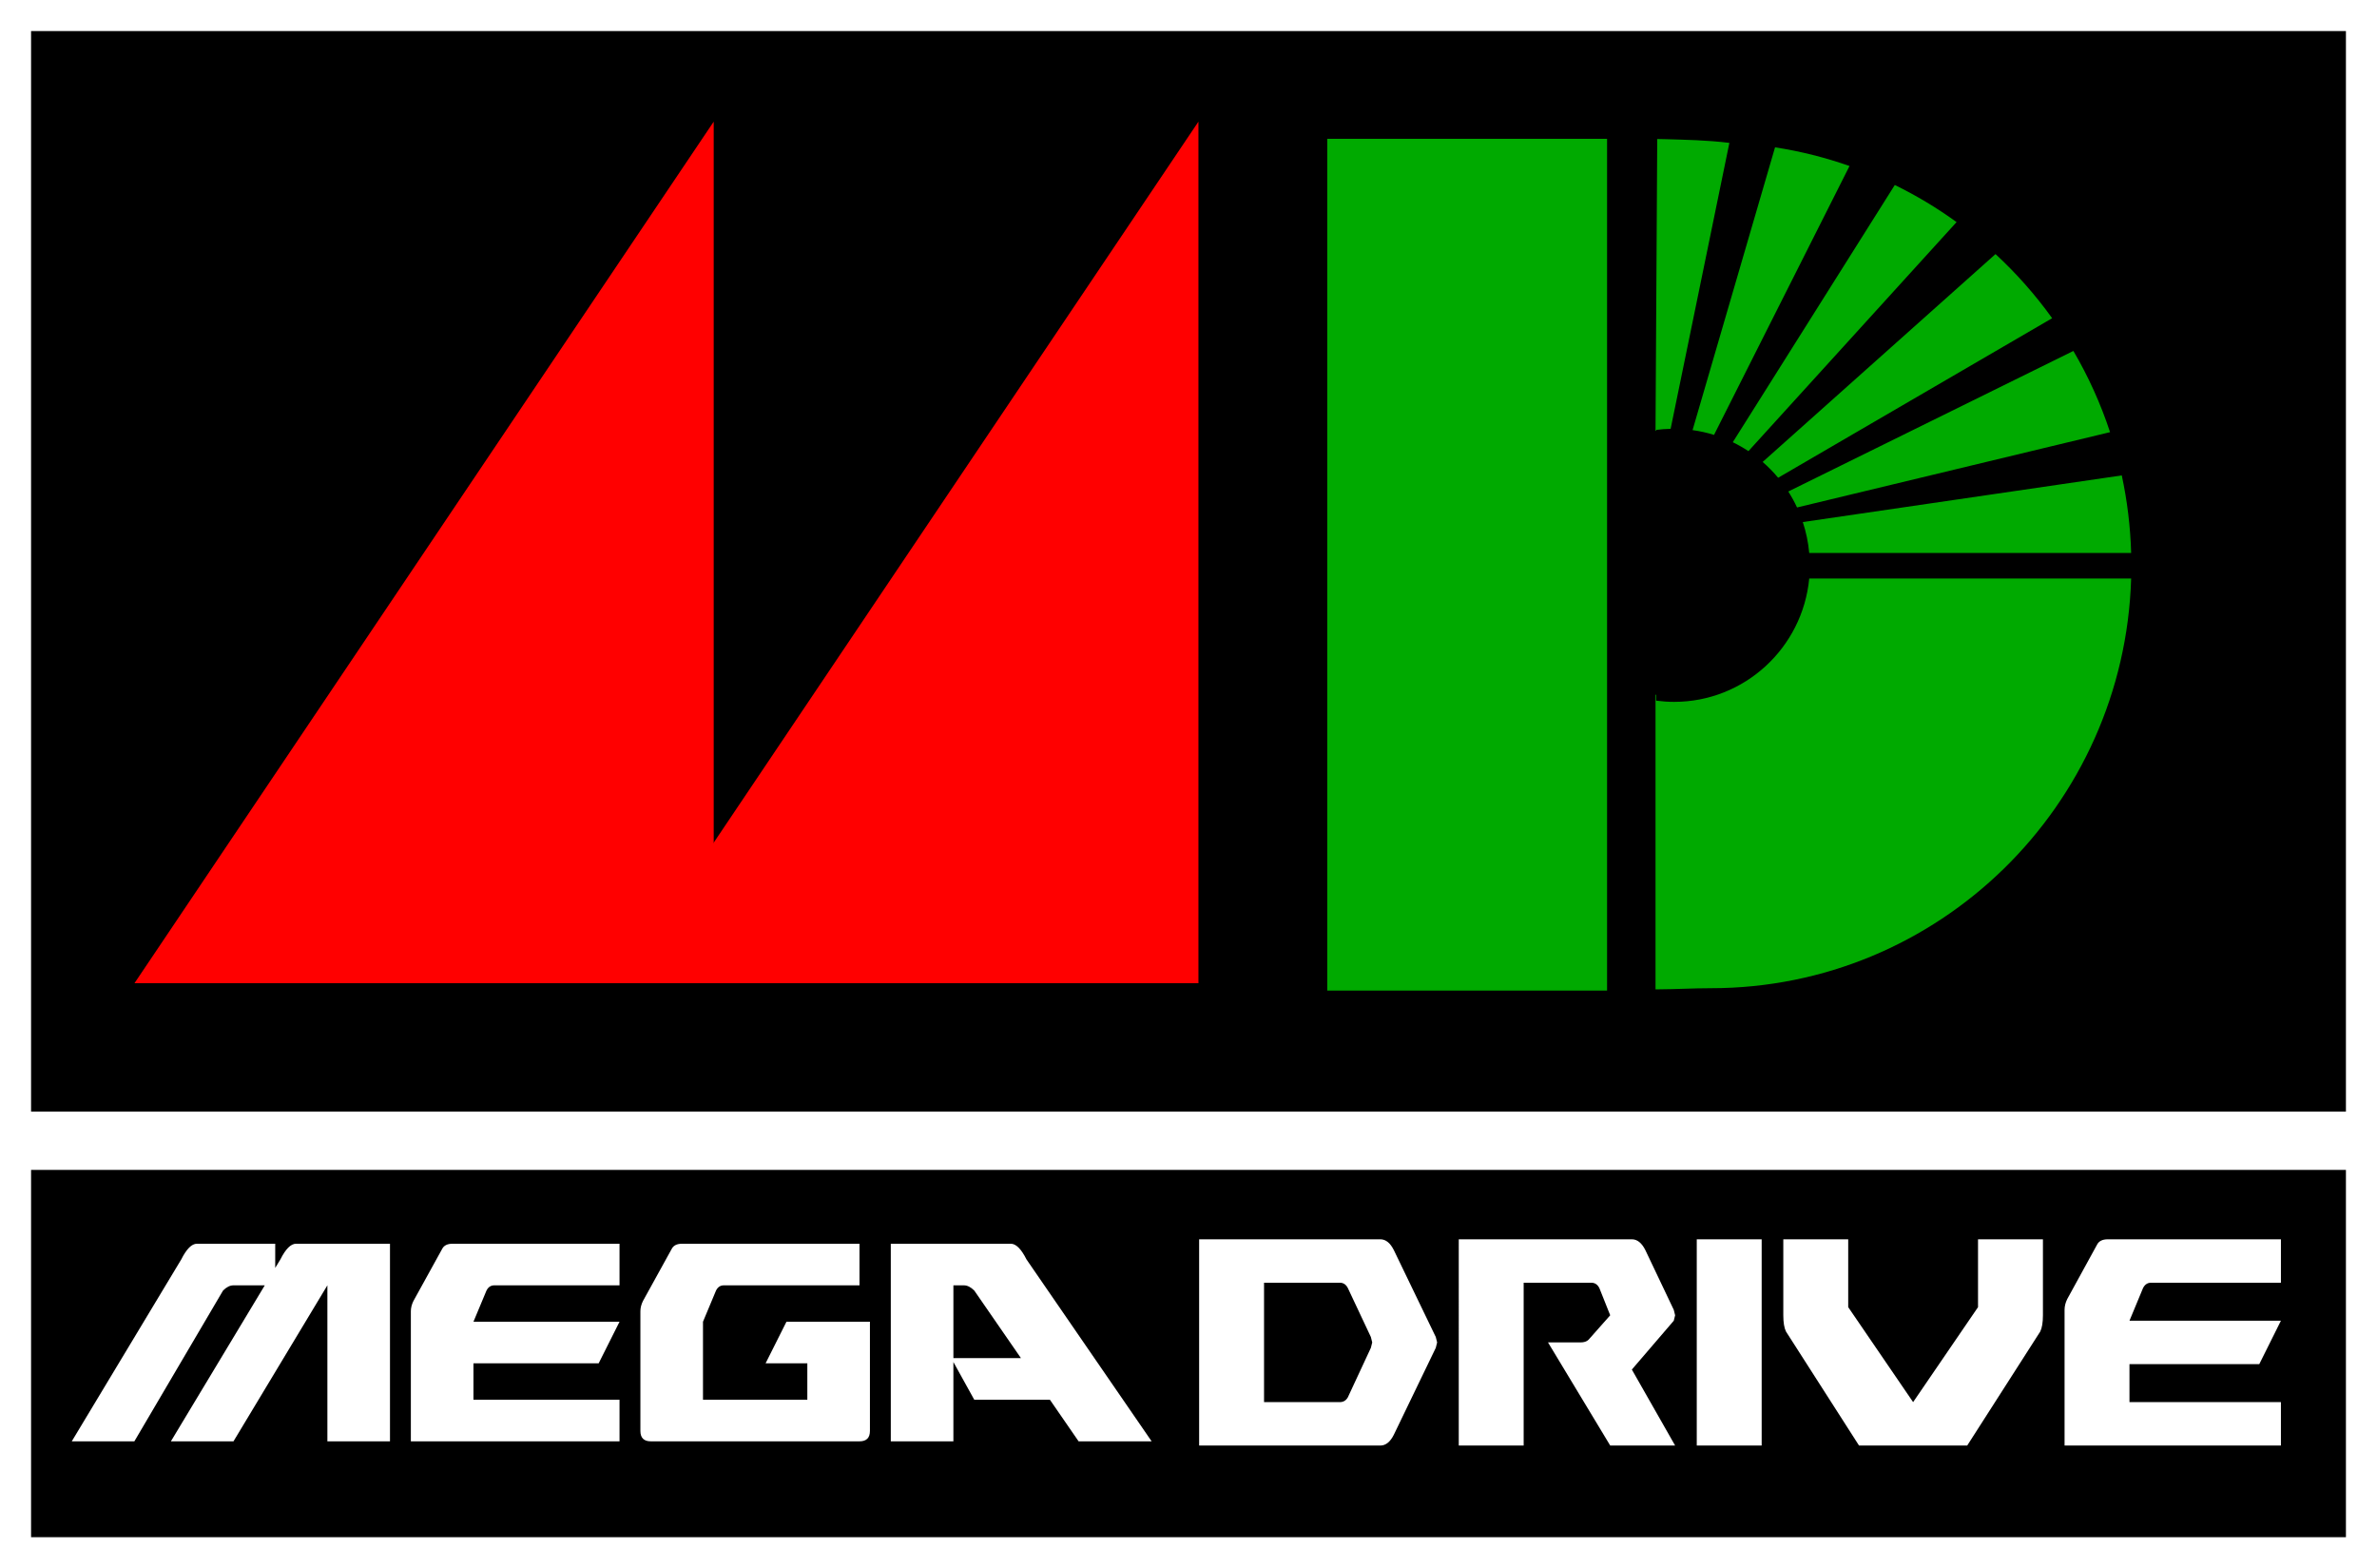
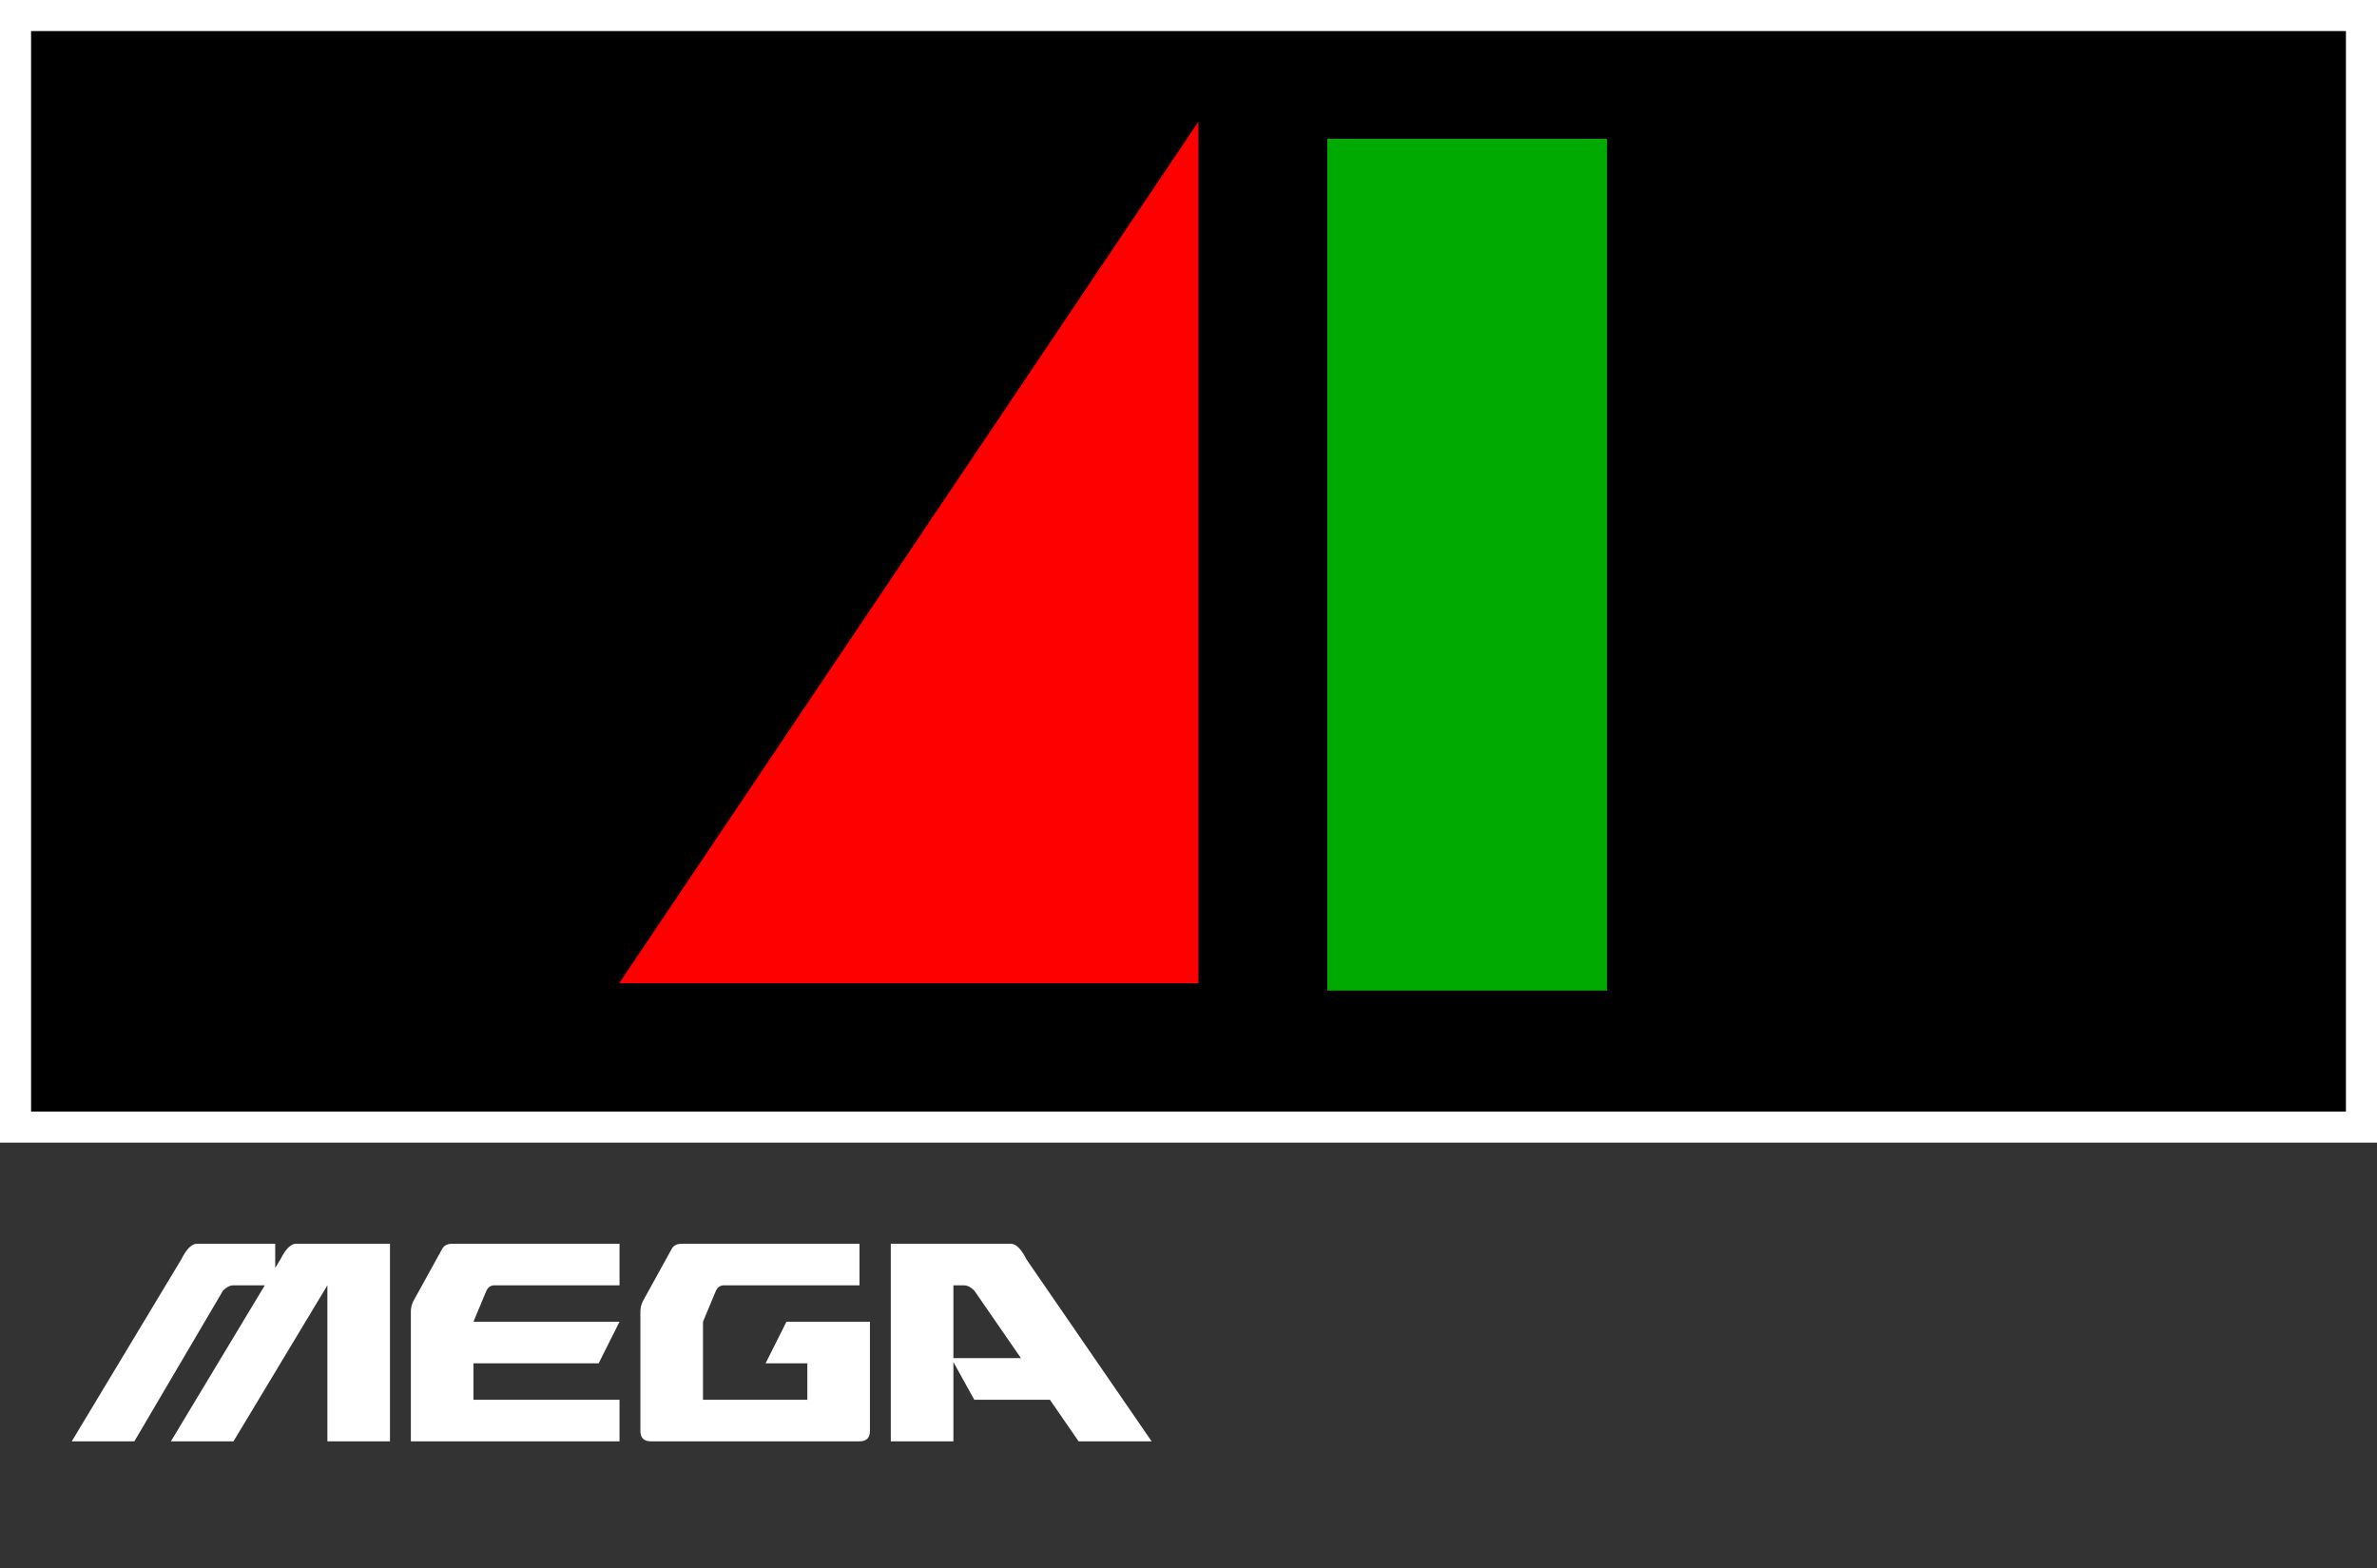
<svg xmlns="http://www.w3.org/2000/svg" xmlns:ns1="http://www.inkscape.org/namespaces/inkscape" xmlns:ns2="http://sodipodi.sourceforge.net/DTD/sodipodi-0.dtd" width="764.989" height="504.673" id="svg2" version="1.1" ns1:version="1.0.2-2 (e86c870879, 2021-01-15)" ns2:docname="megadrive-v1.svg">
  <rect width="100%" height="100%" fill="#333333" stroke="none" />
  <defs id="defs4">
    <ns1:path-effect effect="skeletal" id="path-effect3036" is_visible="true" pattern="m -9.091,-5.051 v 10 L 0.909,-0.051 Z" copytype="single_stretched" prop_scale="1" scale_y_rel="false" spacing="0" normal_offset="0" tang_offset="0" prop_units="false" vertical_pattern="false" fuse_tolerance="0" lpeversion="0" hide_knot="false" />
    <ns1:path-effect effect="spiro" id="path-effect3034" is_visible="true" lpeversion="0" />
    <ns1:path-effect effect="skeletal" id="path-effect3030" is_visible="true" pattern="M 0,0 V 10 L 10,5 Z" copytype="single_stretched" prop_scale="1" scale_y_rel="false" spacing="0" normal_offset="0" tang_offset="0" prop_units="false" vertical_pattern="false" fuse_tolerance="0" lpeversion="0" hide_knot="false" />
    <ns1:path-effect effect="spiro" id="path-effect3028" is_visible="true" lpeversion="0" />
    <ns1:path-effect effect="skeletal" id="path-effect3024" is_visible="true" pattern="M 0,0 V 10 L 10,5 Z" copytype="single_stretched" prop_scale="1" scale_y_rel="false" spacing="0" normal_offset="0" tang_offset="0" prop_units="false" vertical_pattern="false" fuse_tolerance="0" lpeversion="0" hide_knot="false" />
    <ns1:path-effect effect="spiro" id="path-effect3022" is_visible="true" lpeversion="0" />
    <ns1:path-effect effect="skeletal" id="path-effect3018" is_visible="true" pattern="M 0,0 V 10 L 10,5 Z" copytype="single_stretched" prop_scale="1" scale_y_rel="false" spacing="0" normal_offset="0" tang_offset="0" prop_units="false" vertical_pattern="false" fuse_tolerance="0" lpeversion="0" hide_knot="false" />
    <ns1:path-effect effect="spiro" id="path-effect3016" is_visible="true" lpeversion="0" />
    <ns1:path-effect effect="skeletal" id="path-effect3012" is_visible="true" pattern="M 0,0 V 10 L 10,5 Z" copytype="single_stretched" prop_scale="1" scale_y_rel="false" spacing="0" normal_offset="0" tang_offset="0" prop_units="false" vertical_pattern="false" fuse_tolerance="0" lpeversion="0" hide_knot="false" />
    <ns1:path-effect effect="spiro" id="path-effect3010" is_visible="true" lpeversion="0" />
  </defs>
  <ns2:namedview id="base" pagecolor="#ffffff" bordercolor="#666666" borderopacity="1.0" ns1:pageopacity="0.0" ns1:pageshadow="2" ns1:zoom="0.98994949" ns1:cx="789.61154" ns1:cy="431.06844" ns1:document-units="px" ns1:current-layer="layer2" showgrid="false" ns1:window-width="2560" ns1:window-height="1377" ns1:window-x="-8" ns1:window-y="-8" ns1:window-maximized="1" fit-margin-top="0" fit-margin-left="0" fit-margin-right="0" fit-margin-bottom="0" showguides="true" ns1:guide-bbox="true" ns1:document-rotation="0" />
  <g ns1:groupmode="layer" id="layer2" ns1:label="Layer" style="display:inline" transform="translate(8.46,-261.074)">
-     <rect style="display:inline;fill:#000000;fill-opacity:1;stroke:#ffffff;stroke-width:10;stroke-linecap:round;stroke-linejoin:miter;stroke-miterlimit:4;stroke-dasharray:none;stroke-dashoffset:0;stroke-opacity:1" id="rect4013-7" width="754.989" height="128.205" x="-3.46" y="632.541" ns1:export-xdpi="64.295151" ns1:export-ydpi="64.295151" />
    <rect style="fill:#000000;fill-opacity:1;stroke:#ffffff;stroke-width:10;stroke-linecap:round;stroke-linejoin:miter;stroke-miterlimit:4;stroke-dasharray:none;stroke-dashoffset:0;stroke-opacity:1" id="rect4013" width="754.989" height="357.711" x="-3.46" y="266.074" ns1:export-xdpi="64.295151" ns1:export-ydpi="64.295151" />
    <g id="g3975">
      <g id="g3903" />
    </g>
    <flowRoot xml:space="preserve" id="flowRoot3018" style="font-style:normal;font-weight:normal;line-height:0.01%;font-family:sans-serif;letter-spacing:0px;word-spacing:0px;fill:#000000;fill-opacity:1;stroke:none">
      <flowRegion id="flowRegion3020" style="font-family:sans-serif">
        <rect id="rect3022" width="332.857" height="170" x="87.143" y="828.076" />
      </flowRegion>
      <flowPara id="flowPara3024" style="font-size:40px;line-height:1.25;font-family:sans-serif"> </flowPara>
    </flowRoot>
-     <path style="display:inline;fill:#ff0000;fill-opacity:1;stroke:#000000;stroke-width:0.782px;stroke-linecap:butt;stroke-linejoin:miter;stroke-opacity:0" d="M 221.233,300.217 V 577.474 H 34.816 Z" id="path3038" ns1:connector-curvature="0" ns1:export-xdpi="64.295151" ns1:export-ydpi="64.295151" />
    <rect style="display:inline;fill:#00aa00;fill-opacity:1;stroke:#000000;stroke-width:5.221;stroke-linecap:round;stroke-linejoin:miter;stroke-miterlimit:4;stroke-dasharray:none;stroke-dashoffset:0;stroke-opacity:0" id="rect3834" width="90.049" height="274.097" x="418.693" y="305.746" ns1:export-xdpi="64.295151" ns1:export-ydpi="64.295151" />
-     <path style="display:inline;fill:#00aa00;fill-opacity:1;stroke:#000000;stroke-width:5.155;stroke-linecap:round;stroke-linejoin:miter;stroke-miterlimit:4;stroke-dasharray:none;stroke-dashoffset:0;stroke-opacity:0" d="m 528.129,305.876 c -0.963,-0.028 -2.036,-0.053 -3.243,-0.072 l -0.553,93.902 c 0.072,0.002 0.147,-0.002 0.219,0 v -0.292 c 1.532,-0.203 3.075,-0.305 4.647,-0.341 l 18.906,-92.024 c -7.377,-0.896 -14.325,-0.994 -19.976,-1.173 z m 34.673,2.609 -26.546,91.002 c 2.364,0.325 4.682,0.843 6.91,1.533 l 43.603,-86.525 c -7.701,-2.704 -15.702,-4.738 -23.967,-6.01 z m 38.542,12.117 -52.144,82.778 c 1.743,0.843 3.432,1.812 5.037,2.871 l 66.986,-73.702 c -6.248,-4.532 -12.895,-8.525 -19.879,-11.947 z m 32.41,22.24 -74.943,66.889 c 1.791,1.554 3.468,3.261 4.988,5.085 l 88.18,-51.341 c -5.368,-7.484 -11.488,-14.399 -18.225,-20.634 z m 25.062,31.169 -91.756,45.233 c 1.052,1.643 1.992,3.351 2.823,5.134 l 100.735,-24.235 c -3.027,-9.185 -6.997,-17.933 -11.801,-26.133 z m 15.573,40.051 -102.657,15.013 c 1.053,3.17 1.76,6.507 2.068,9.952 h 103.606 c -0.244,-8.541 -1.278,-16.888 -3.017,-24.965 z m -100.589,33.189 c -2.127,22.275 -20.802,39.686 -43.506,39.686 -1.953,0 -3.857,-0.139 -5.742,-0.389 v -1.898 c -0.072,0.002 -0.146,-0.002 -0.219,0 v 94.813 c 7.775,-0.056 11.786,-0.381 17.835,-0.381 73.315,0 133.007,-58.635 135.238,-131.831 z" id="path3838" ns1:connector-curvature="0" ns2:nodetypes="ccccccccccccccccccccccccccccccccccccccsccc" ns1:export-xdpi="64.295151" ns1:export-ydpi="64.295151" />
    <path style="display:inline;fill:#ff0000;fill-opacity:1;stroke:#000000;stroke-width:0.782px;stroke-linecap:butt;stroke-linejoin:miter;stroke-opacity:0" d="M 377.233,300.217 V 577.474 H 190.816 Z" id="path3038-4" ns1:connector-curvature="0" ns1:export-xdpi="64.295151" ns1:export-ydpi="64.295151" />
    <path style="font-style:normal;font-weight:normal;font-size:69.469px;font-family:NiseMegaDrive;display:inline;fill:#ffffff;fill-opacity:1;stroke:none" d="m 14.635,724.898 35.257,-58.567 c 1.679,-3.347 3.358,-5.02 5.037,-5.02 h 25.184 v 7.781 l 1.679,-2.761 c 1.679,-3.347 3.358,-5.02 5.037,-5.02 h 30.22 v 63.587 H 96.902 V 674.698 L 66.682,724.898 H 46.535 l 30.22,-50.2 h -10.073 c -1.119,6e-5 -2.239,0.558 -3.358,1.673 l -28.542,48.527 z M 143.912,699.798 v 11.713 h 47.01 v 13.387 h -67.157 v -41.834 c 0,-1.116 0.28,-2.231 0.839,-3.347 l 9.234,-16.733 c 0.56,-1.115 1.679,-1.673 3.358,-1.673 h 53.725 v 13.387 h -40.294 c -1.119,6e-5 -1.959,0.558 -2.518,1.673 l -4.197,10.04 h 47.01 l -6.716,13.387 z m 73.872,11.713 h 33.578 v -11.713 h -13.431 l 6.716,-13.387 h 26.863 v 35.14 c -8e-5,2.231 -1.119,3.347 -3.358,3.347 h -67.157 c -2.239,0 -3.358,-1.116 -3.358,-3.347 v -38.487 c 0,-1.116 0.28,-2.231 0.839,-3.347 l 9.234,-16.733 c 0.56,-1.115 1.679,-1.673 3.358,-1.673 h 57.083 v 13.387 h -43.652 c -1.119,6e-5 -1.959,0.558 -2.518,1.673 l -4.197,10.04 z m 144.387,13.387 h -23.505 l -9.234,-13.387 h -24.344 l -6.716,-12.132 v 25.518 h -20.147 v -63.587 h 38.615 c 1.679,5e-5 3.358,1.673 5.037,5.02 z m -42.057,-26.773 -15.026,-21.753 c -1.119,-1.115 -2.239,-1.673 -3.358,-1.673 h -3.358 v 23.427 z" id="text8337-2" ns1:connector-curvature="0" ns1:export-xdpi="64.295151" ns1:export-ydpi="64.295151" />
-     <path style="font-style:normal;font-weight:normal;font-size:72.268px;font-family:NiseMegaDrive;display:inline;fill:#ffffff;fill-opacity:1;stroke:none" d="m 398.347,712.28 h 24.371 c 1.161,0 2.031,-0.524 2.611,-1.572 l 7.398,-15.894 0.435,-1.747 -0.435,-1.747 -7.398,-15.719 c -0.58,-1.164 -1.451,-1.746 -2.611,-1.747 h -24.371 z m -20.889,-52.397 h 58.315 c 1.741,6e-5 3.191,1.165 4.352,3.493 l 13.491,27.945 0.435,1.747 -0.435,1.747 -13.491,27.945 c -1.161,2.329 -2.611,3.493 -4.352,3.493 h -58.315 z m 83.556,0 h 55.704 c 1.741,6e-5 3.191,1.165 4.352,3.493 l 9.139,19.212 0.435,1.747 -0.435,1.747 -13.491,15.719 13.926,24.452 H 509.755 L 489.736,693.068 h 10.445 c 1.16,6e-5 2.031,-0.291 2.611,-0.873 l 6.963,-7.86 -3.481,-8.733 c -0.58,-1.164 -1.451,-1.746 -2.611,-1.747 h -21.76 v 52.397 h -20.889 z m 97.483,66.369 h -20.889 v -66.369 h 20.889 z m 27.852,-44.537 20.889,30.565 20.889,-30.565 v -21.832 h 20.889 v 24.452 c -1.2e-4,2.329 -0.29,4.075 -0.87,5.24 l -23.5,36.678 H 589.83 L 566.33,689.575 c -0.58,-1.164 -0.87,-2.911 -0.87,-5.24 v -24.452 h 20.889 z m 90.519,18.339 v 12.226 h 48.741 v 13.972 h -69.63 v -43.664 c 0,-1.164 0.29,-2.329 0.87,-3.493 L 666.423,661.63 c 0.58,-1.164 1.741,-1.747 3.482,-1.747 h 55.704 v 13.973 h -41.778 c -1.161,5e-5 -2.031,0.582 -2.611,1.747 l -4.352,10.479 h 48.741 l -6.963,13.972 z" id="text8339-0" ns1:connector-curvature="0" ns1:export-xdpi="64.295151" ns1:export-ydpi="64.295151" />
  </g>
</svg>